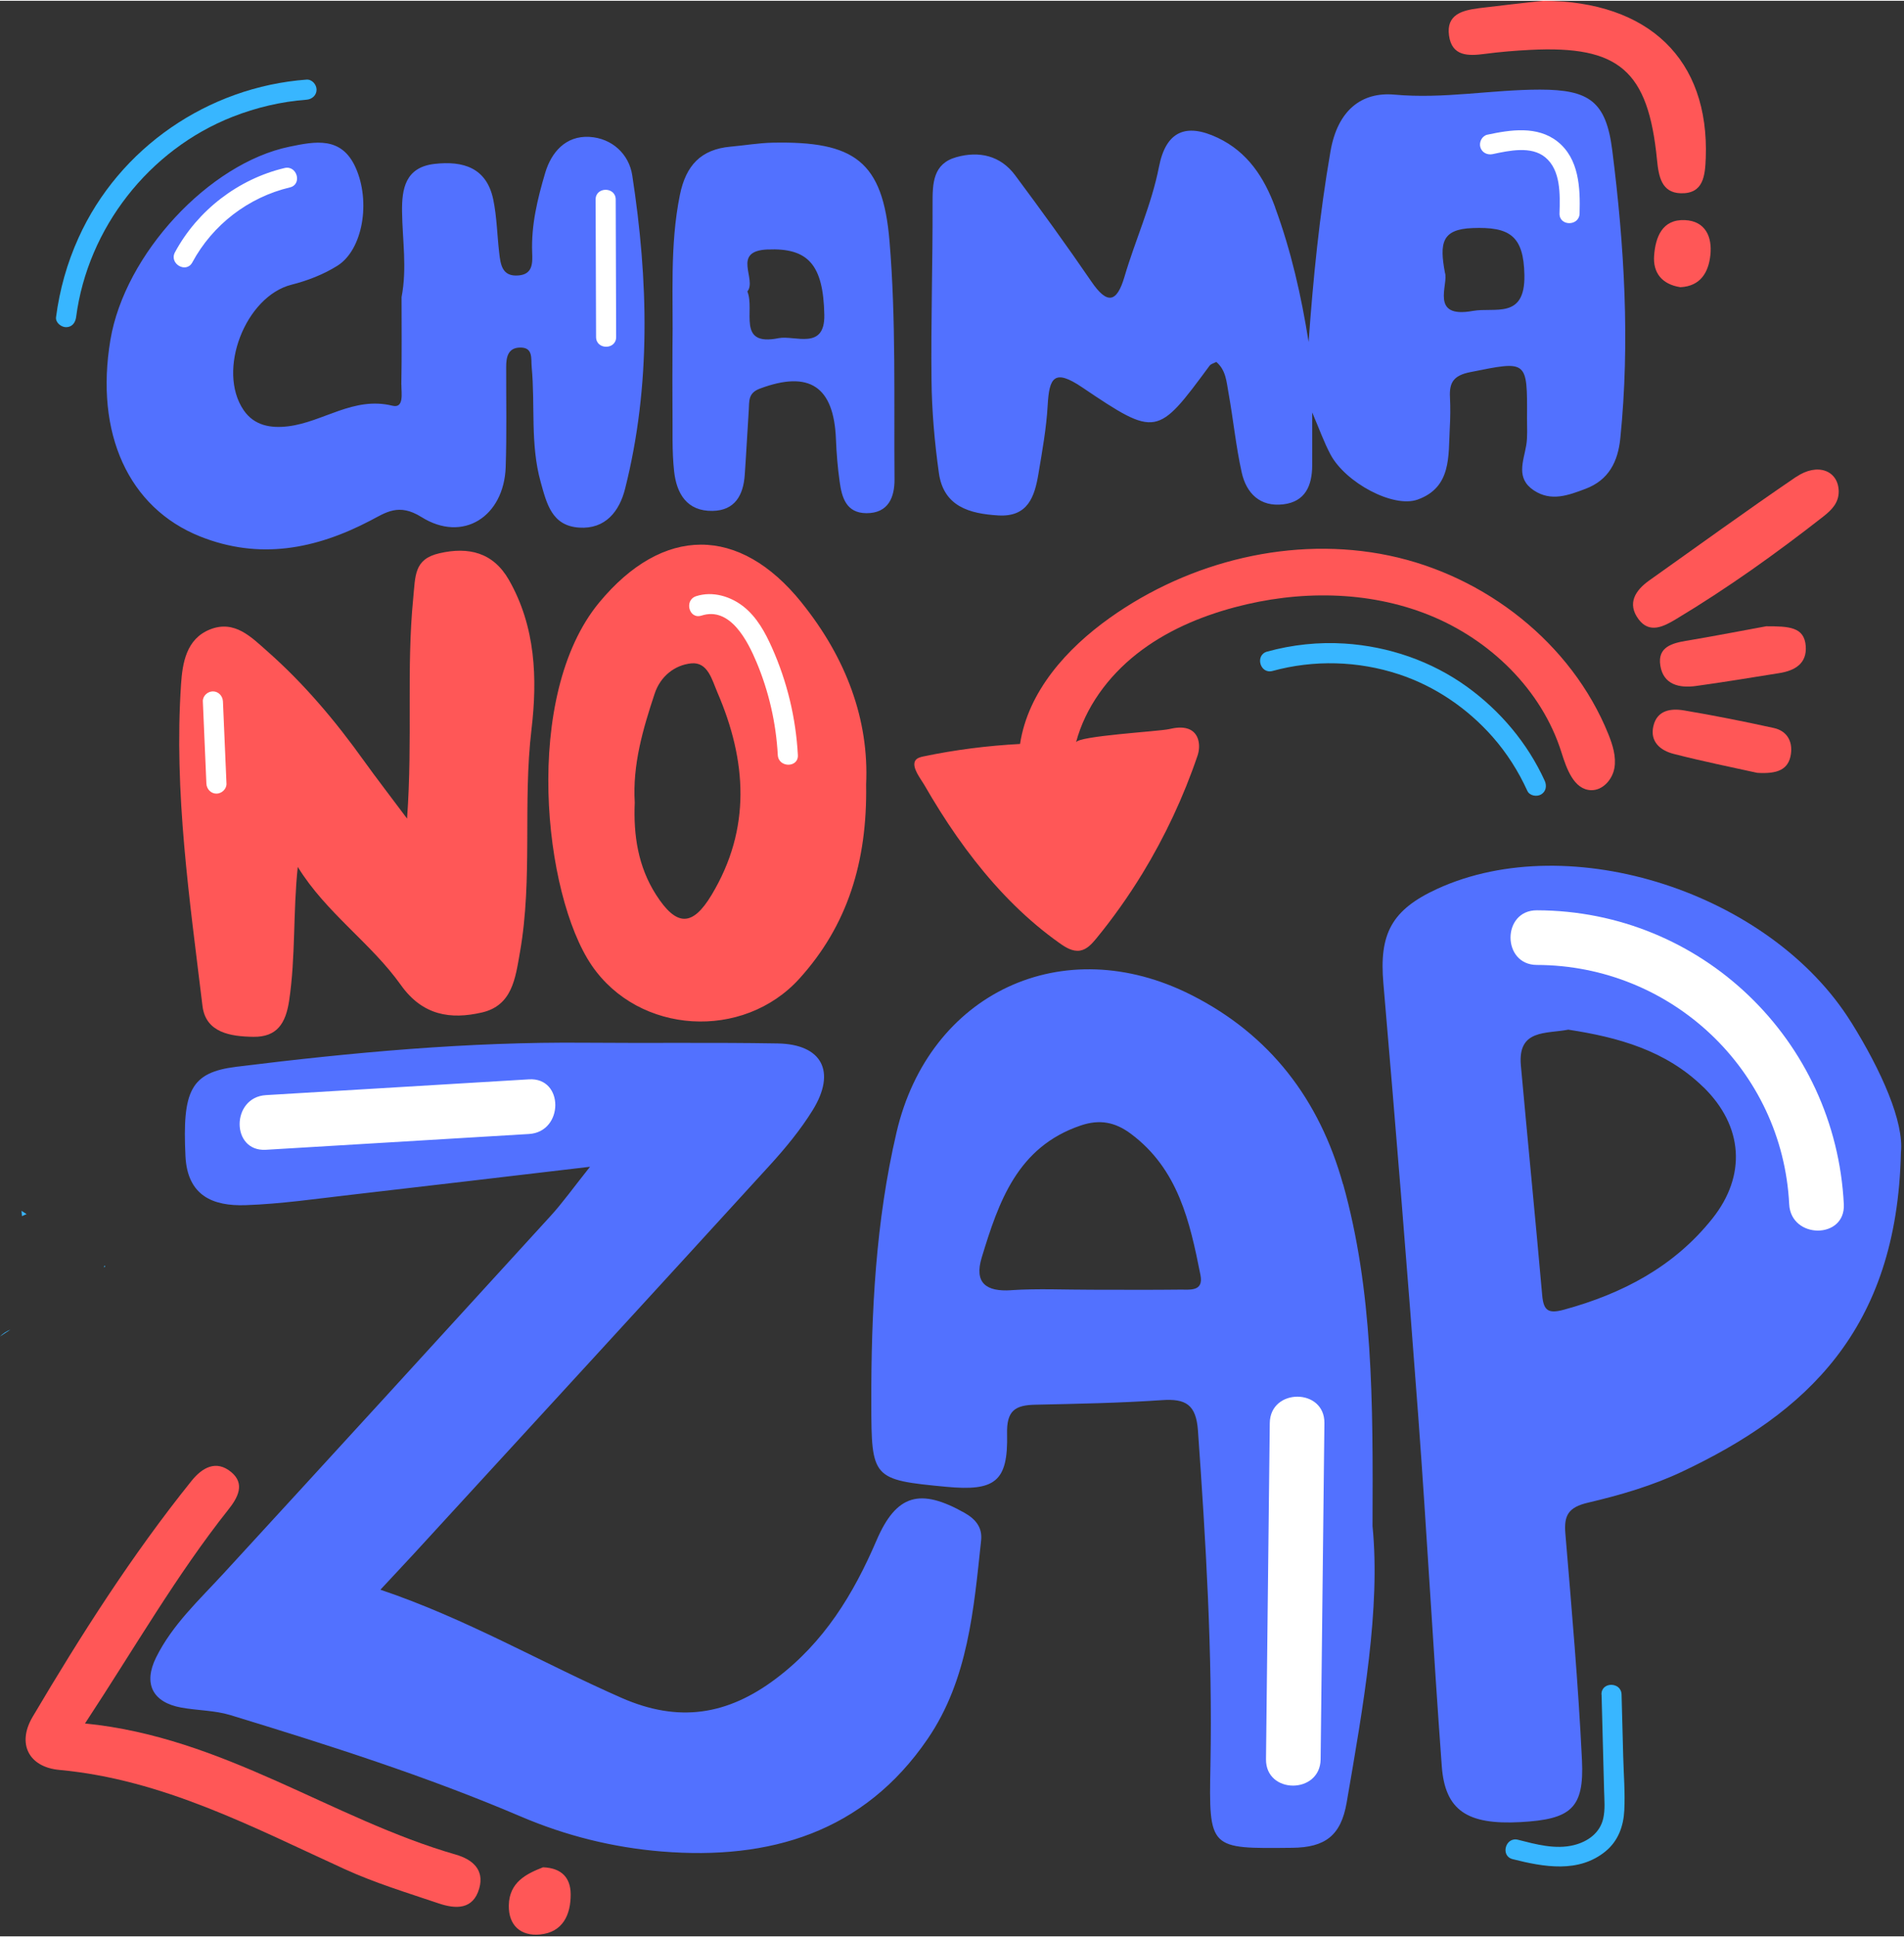
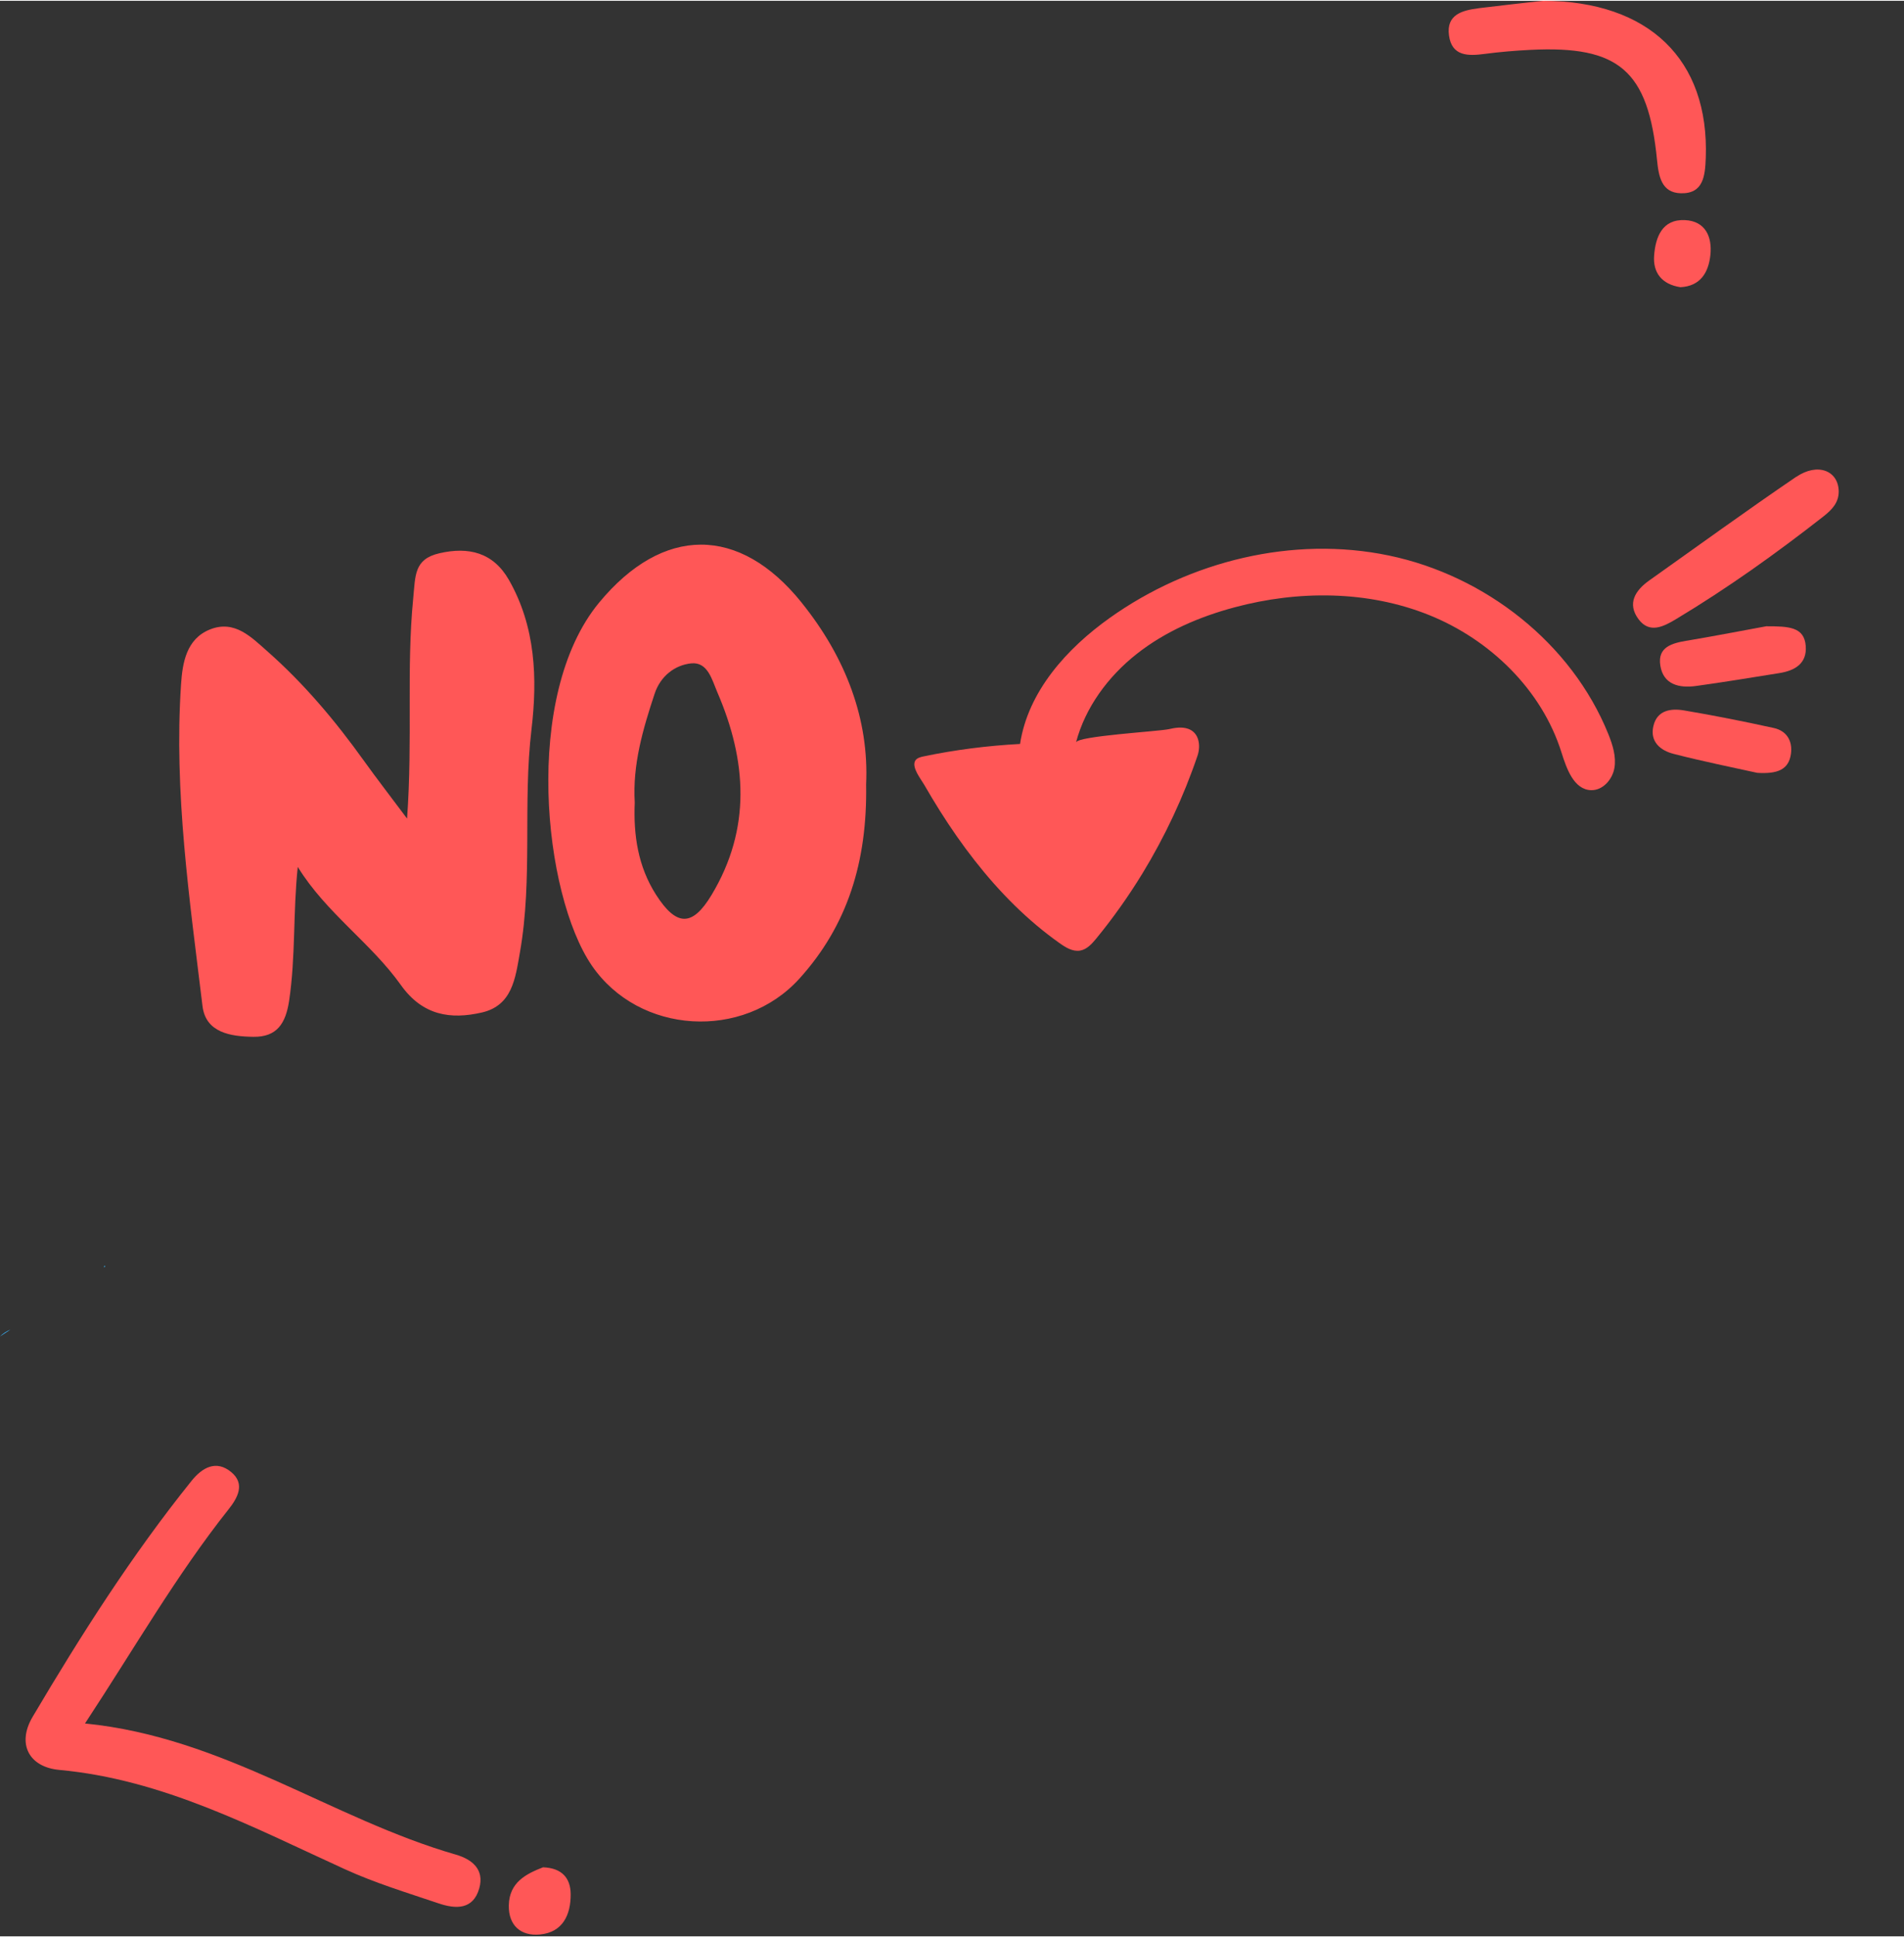
<svg xmlns="http://www.w3.org/2000/svg" data-name="Camada 1" fill="#000000" height="482" preserveAspectRatio="xMidYMid meet" version="1" viewBox="24.7 10.0 474.0 481.6" width="474" zoomAndPan="magnify">
  <rect x="24.7" y="10.0" width="474.0" height="481.6" fill="#333333" stroke="none" />
  <g id="change1_1">
-     <path d="m171.55,300.12c-21.44,2.52-40.29,4.76-59.15,6.93-8.86,1.01-17.73,2.32-26.63,2.62-7.99.26-14.41-2.28-14.9-12.19-.79-16.27,1.29-20.84,12.63-22.24,28.84-3.58,57.74-6.25,86.87-5.99,15.97.14,31.94-.09,47.92.18,11.06.19,14.66,7.01,8.72,16.61-3,4.85-6.71,9.35-10.56,13.58-29.51,32.32-59.12,64.53-88.7,96.77-2.56,2.79-5.17,5.53-8.35,8.96,21.46,7.23,40.22,18.22,60.05,26.92,14.16,6.21,26.31,4.34,38.45-4.81,11.96-9.02,19.25-20.97,25.01-34.38,4.95-11.52,10.88-13.06,21.9-6.86,2.89,1.63,4.47,3.74,4.14,6.85-1.84,17.16-3.24,34.66-13.3,49.38-15.89,23.28-39.31,30.22-66.17,28.04-12.14-.99-23.86-3.89-35.16-8.72-23.51-10.03-47.85-17.76-72.27-25.22-3.9-1.19-8.17-1.13-12.23-1.87-7.16-1.3-9.49-5.97-6.26-12.48,4.05-8.15,10.68-14.24,16.72-20.81,27.23-29.63,54.38-59.33,81.5-89.05,2.94-3.22,5.49-6.8,9.79-12.21h-.01Zm314.02-35.92c-20.06-32.24-69.92-48.41-103.06-33.24-11.42,5.24-14.48,11.23-13.42,23.47,3.09,35.93,6.01,71.89,8.69,107.86,2.15,28.97,3.71,57.99,5.85,86.98.82,11.03,6.36,14.62,19.57,13.91,12.62-.69,15.9-3.43,15.33-15.42-.91-18.81-2.56-37.58-4.13-56.34-.39-4.57.73-6.57,5.61-7.72,8.04-1.88,16.14-4.25,23.58-7.78,30.56-14.48,53.38-35.05,54.34-79.35.8-7.56-4.77-20.2-12.36-32.39h0Zm-36.77,16.13c9.85,9.65,10.77,21.92,2.17,32.7-9.53,11.95-22.34,18.66-36.9,22.64-3.9,1.07-5.1.28-5.44-3.58-1.69-19.07-3.58-38.12-5.31-57.19-.82-9.07,6.29-7.83,11.81-8.9,12.39,1.89,24.28,5.16,33.66,14.34h.01Zm-89.76,24.12c-5.88-21.05-18.11-37.14-37.74-47.07-31.99-16.2-65.32-.52-73.41,34.17-5.19,22.22-6.33,44.76-6.28,67.45.03,18.69.24,19,18.6,20.74,12.19,1.16,15.48-1.25,15.2-13.15-.15-5.85,2.04-7.16,7.01-7.27,10.52-.23,21.05-.42,31.55-1.14,5.91-.41,8.49,1.09,8.96,7.57,1.96,27.69,3.64,55.39,3.11,83.17-.41,21.16-.33,20.86,20.35,20.65,8.21-.08,12.13-3.04,13.55-11.19,4.18-24.24,8.47-48.43,6.45-68.86.15-31.48.07-58.59-7.31-85.05l-.02-.02Zm-82.57,26.38c-6.38.43-9.27-1.89-7.37-8.14,4.22-13.86,8.86-27.49,24.63-32.84,4.7-1.6,8.55-.88,12.49,2.05,11.81,8.8,14.7,21.9,17.33,35.13.83,4.17-2.56,3.63-4.98,3.65-7.33.09-14.67.03-22,.03-6.7.01-13.43-.33-20.11.11ZM342.14,61.35c-2.72-7.38-6.85-13.74-14.28-17.26-8.01-3.8-12.92-1.55-14.63,7.2-1.85,9.47-5.89,18.19-8.59,27.36-1.92,6.54-4.32,6.94-8.23,1.22-6.13-8.96-12.5-17.75-18.99-26.46-3.66-4.92-8.98-6.09-14.62-4.51-5.86,1.63-5.95,6.52-5.94,11.6.05,14.69-.43,29.38-.26,44.07.09,7.64.77,15.31,1.83,22.89,1.16,8.38,7.63,10.16,14.8,10.59,7.4.44,9.05-4.73,9.99-10.36.95-5.67,1.98-11.36,2.3-17.07.39-6.9,1.63-9.14,8.59-4.44,18.52,12.48,18.7,12.22,31.71-5.38.33-.45,1.05-.61,1.67-.94,2.43,2.02,2.55,5,3.05,7.72,1.19,6.59,1.84,13.3,3.29,19.81,1.16,5.17,4.58,8.58,10.33,7.9,5.5-.65,7.18-4.66,7.21-9.65.02-4.08,0-8.16,0-13.22,1.81,4.21,2.96,7.49,4.58,10.51,3.76,6.98,15.6,13.34,21.66,11.18,8.46-3.03,7.64-10.8,8.01-17.75.14-2.55.18-5.11.05-7.66-.2-3.71.86-5.48,5.07-6.31,14.24-2.85,14.19-3.09,14.11,11.49-.01,2.23.17,4.51-.19,6.7-.68,4.04-2.68,8.23,1.92,11.26,4.31,2.83,8.58,1.19,12.81-.4,5.84-2.19,8.11-6.81,8.69-12.62,2.43-23.96,1-47.86-2.01-71.63-1.53-12.19-5.79-15.08-17.97-15.09-12.06,0-23.93,2.36-36.2,1.25-8.25-.75-14.2,3.9-15.97,14.08-2.74,15.77-4.31,31.56-5.45,47.45-1.83-11.51-4.36-22.67-8.34-33.47l.02-.05Zm49.15,5.2c9.14-.34,12.74,1.8,12.91,11.71.19,11.12-7.4,7.91-12.87,8.91-10.83,1.96-5.93-6.7-6.91-9.5-1.38-7.38-.83-10.84,6.88-11.12h-.01ZM124.63,105.57c-.03,1.97.74,5.92-2.24,5.18-9.65-2.38-17.2,4.04-25.92,5.12-4.36.54-8.47-.16-11.1-3.99-6.79-9.91.45-28.35,11.9-31.24,3.97-1,7.98-2.55,11.43-4.72,6.33-3.98,8.34-15.98,4.52-24.44-3.51-7.8-10.02-6.51-16.45-5.18-20.06,4.14-41.02,26.75-44.59,48.09-3.89,23.22,4.5,41.75,22.31,48.88,14.75,5.89,28.74,3.2,42.38-3.92,3.88-2.02,7.08-4.44,12.73-.91,10.35,6.5,20.56-.1,20.99-12.41.28-8.3.1-16.62.12-24.92,0-2.4.43-4.74,3.37-4.83,3.43-.11,2.78,2.75,2.98,4.84.9,9.51-.39,19.15,2.23,28.58,1.52,5.48,2.8,10.94,9.6,11.38,6.54.43,10.02-4.08,11.42-9.65,6.51-25.82,5.79-51.93,1.79-77.99-.8-5.28-5.03-9.26-10.68-9.58-5.89-.33-9.48,3.82-11.01,9-1.89,6.39-3.49,12.95-3.23,19.76.1,2.55.22,5.42-3.4,5.72-4.11.35-4.47-2.74-4.81-5.67-.51-4.42-.58-8.92-1.48-13.25-1.66-7.89-7.47-9.64-14.58-8.84-7.27.82-8.2,6.14-8.12,11.91.09,7.02,1.27,14.02-.12,21.24,0,7.14.08,14.5-.06,21.84v-.02Zm67.49,6.2c.06,5.1-.16,10.25.4,15.3.6,5.51,3.17,9.98,9.6,9.85,5.54-.1,7.63-3.91,7.98-8.92.39-5.41.65-10.83,1.01-16.23.15-2.12-.23-4.16,2.75-5.27,12.3-4.6,18.45-.59,18.95,12.64.14,3.5.43,7.01.92,10.49.54,3.94,1.61,7.82,6.65,7.86,5.54.03,7.04-4.05,7.01-8.43-.17-19.78.4-39.63-1.25-59.3-1.66-19.86-8.73-24.87-29.06-24.46-3.5.07-6.98.68-10.49.99-7.41.66-11.14,4.68-12.63,12-2.58,12.68-1.62,25.44-1.85,38.18,0,5.11-.05,10.21,0,15.33h0Zm23.7-39.89c10.01-.43,13.85,3.72,14.09,16.27.17,8.93-7.39,5-11.37,5.79-10.55,2.13-5.82-6.89-7.78-11.61,2.45-3.06-4.05-10.07,5.04-10.46h.01Z" fill="#5271ff" />
-   </g>
+     </g>
  <g id="change2_1">
    <path d="m45.91,438.64c34.56,3.43,61.33,23.71,92.26,32.62,4.05,1.17,7.16,3.68,5.85,8.37-1.52,5.43-5.93,5.19-10.15,3.76-7.86-2.65-15.84-5.08-23.35-8.51-22.92-10.45-45.24-22.31-71.04-24.69-7.62-.7-10.61-6.52-6.67-13.19,12.03-20.34,24.72-40.26,39.57-58.73,2.69-3.34,6.13-5.27,9.87-2.2,3.59,2.96,1.58,6.48-.68,9.32-12.93,16.29-23.25,34.29-35.7,53.23l.02.02ZM392.76,11.86c-4.02.51-8.05,1.56-7.33,6.77.7,5.16,4.7,5.14,8.83,4.59,3.79-.5,7.61-.82,11.43-1.01,22.07-1.11,29.34,5.14,31.52,27.35.41,4.15,1.12,8.2,5.93,8.33,5.65.15,6.04-4.38,6.21-8.81.88-24.5-14.18-38.97-40.45-39.09-5.37.61-10.76,1.19-16.13,1.86h-.01Zm79.09,116.59c-12.32,8.38-24.39,17.15-36.56,25.77-3.51,2.49-5.57,5.75-2.68,9.65,2.73,3.67,6.25,1.84,9.34-.02,12.81-7.69,24.94-16.35,36.69-25.55,2.05-1.61,3.82-3.38,3.81-6.23-.08-5.18-5.25-7.24-10.61-3.59h0Zm-27.12,40.75c-3.72.62-7.44,1.54-6.69,6.22.76,4.75,4.72,5.63,8.85,5.07,6.95-.95,13.86-2.11,20.79-3.21,3.84-.61,6.89-2.37,6.56-6.73-.36-4.77-4.18-4.92-9.84-4.92-5.27.96-12.46,2.36-19.68,3.58h0Zm25.82,28.2c.45-3.22-1.03-5.75-4.27-6.46-7.42-1.63-14.88-3.12-22.38-4.38-3.25-.54-6.67-.06-7.59,3.9-.91,3.9,1.77,6.08,5,6.91,7.36,1.9,14.82,3.39,20.86,4.73,5,.31,7.83-.77,8.38-4.7h.01ZM151.37,483.85c-.11,5.11,3.05,7.73,7.75,7.29,5.7-.54,7.71-4.94,7.65-10.12-.06-3.94-2.2-6.43-6.88-6.6-4.17,1.62-8.4,3.72-8.52,9.43h0ZM450.5,73.25c.49-4.56-1.28-8.46-6.34-8.68-5.68-.26-7.33,4.26-7.67,8.85-.31,4.23,1.93,7.14,6.55,7.84,4.97-.25,6.99-3.64,7.46-8h0Z" fill="#ff5757" />
  </g>
  <g id="change3_1">
    <path d="m98.83,225.48c-1.2,11.31-.51,22.37-2.15,33.3-.84,5.62-2.99,9.08-8.9,9-5.65-.08-11.87-1.01-12.67-7.67-3.21-26.57-7.14-53.16-5.34-80.04.35-5.23,1.27-11.3,7.23-13.66,6.12-2.43,10.28,1.94,14.32,5.5,9.14,8.06,16.92,17.33,24.01,27.23,3.06,4.27,6.29,8.42,10.71,14.34,1.42-19.84-.19-37.29,1.52-54.71.57-5.76.17-9.85,6.54-11.31,7.24-1.67,13.36-.22,17.28,6.61,6.67,11.66,7.14,24.55,5.63,37.26-2.19,18.43.36,37.05-2.87,55.41-1.14,6.51-1.92,13.25-9.48,14.99-7.75,1.78-14.74.79-20.15-6.82-7.49-10.53-18.66-17.98-25.69-29.42h.01Zm125.43-65.75c-15.51-19.27-34.54-19.16-50.4,0-19.17,23.16-13.87,72.66-1.86,90.27,11.78,17.25,37.74,18.74,51.72,3.29,11.93-13.18,16.92-29.02,16.6-48.3.75-16.09-4.94-31.43-16.06-45.25Zm-36.59,22.68c1.45-4.38,5.03-7.13,9.1-7.55,4.16-.43,5.2,4.17,6.52,7.21,7.32,16.98,8.49,33.88-1.44,50.4-4.78,7.95-8.74,7.92-13.86-.09-4.45-6.99-5.62-14.77-5.27-22.9-.57-9.42,2.04-18.28,4.95-27.07Zm121.38,44.82c5.65-9.25,10.28-19.13,13.77-29.39.83-2.44.45-5.72-2.32-6.69-1.52-.54-3.2-.29-4.78.07-2.5.58-22.72,1.69-23.15,3.31,2.33-8.76,8.01-16.42,15.13-22.03,7.12-5.61,15.63-9.26,24.39-11.6,15.84-4.23,33.08-4.19,48.29,1.9s28.14,18.59,33.05,34.23c1.28,4.07,3.1,9.25,7.36,9.38,2.9.09,5.31-2.63,5.81-5.49s-.43-5.77-1.51-8.47c-9.16-22.65-30.68-39.43-54.59-44.42s-49.61,1.34-69.52,15.51c-10.75,7.65-20.35,18.33-22.34,31.37-8.09.43-16.16,1.45-24.08,3.11-.77.16-1.62.39-2.02,1.07-.95,1.65,1.45,4.6,2.22,5.94,1.28,2.22,2.6,4.42,3.97,6.59,2.68,4.25,5.55,8.38,8.66,12.34,6.08,7.76,13.06,14.84,21.13,20.54,1.51,1.07,3.26,2.14,5.09,1.82,1.67-.29,2.91-1.67,3.99-2.98,4.18-5.09,8-10.48,11.44-16.1Z" fill="#ff5757" />
  </g>
  <g id="change4_1">
-     <path d="m30.17,312.39c-.03-.44-.08-.88-.11-1.31.42.27.84.54,1.26.82-.4.15-.77.33-1.14.5Z" fill="#38b6ff" />
-   </g>
+     </g>
  <g id="change4_2">
    <path d="m27.32,340.62c-.87.58-1.76,1.16-2.63,1.73.77-.78,1.67-1.34,2.63-1.73Z" fill="#38b6ff" />
  </g>
  <g id="change4_3">
    <path d="m50.68,324.71c.08.07.16.12.23.19-.1.09-.2.18-.31.26.02-.15.06-.31.07-.45h.01Z" fill="#38b6ff" />
  </g>
  <g id="change4_4">
-     <path d="m43.65,88.71c-.18,1.35-1,2.5-2.5,2.5-1.23,0-2.68-1.16-2.5-2.5.9-6.85,2.74-13.42,5.59-19.72,10.13-22.43,32.3-37.56,56.77-39.38,1.35-.1,2.5,1.22,2.5,2.5,0,1.42-1.15,2.4-2.5,2.5-6.31.47-12.52,1.94-18.41,4.25-20.79,8.17-36.05,27.68-38.95,49.84h0Zm297.84,88.04c10.31-2.82,21.29-2.52,31.44.82,9.05,2.98,17.11,8.49,23.39,15.62,3.52,4,6.4,8.54,8.61,13.39.56,1.23,2.34,1.53,3.42.9,1.26-.74,1.46-2.19.9-3.42-4.26-9.33-11.02-17.36-19.32-23.36-8.89-6.42-19.56-10.07-30.48-10.77-6.47-.42-13.04.28-19.29,2-3.1.85-1.78,5.67,1.33,4.82h0Zm81.92,254.7l.42,15.96.21,7.98c.06,2.24.29,4.6-.2,6.81-.79,3.65-3.83,5.83-7.32,6.7-4.6,1.15-9.46-.2-13.92-1.33-3.12-.79-4.45,4.03-1.33,4.82,7.74,1.96,16.47,3.55,23.17-1.98,3.11-2.56,4.44-6.24,4.63-10.18.22-4.42-.15-8.91-.27-13.33-.14-5.16-.27-10.31-.41-15.47-.09-3.21-5.09-3.22-5,0h0Z" fill="#38b6ff" />
-   </g>
+     </g>
  <g id="change5_1">
-     <path d="m407.31,249.9c-8.76-.02-8.75-13.63,0-13.6,41,.08,74.36,32.32,76.41,73.14.44,8.76-13.16,8.72-13.6,0-1.68-33.46-29.44-59.47-62.81-59.54h0Zm-53.84,197.63c-.1,8.76-13.7,8.75-13.6,0,.32-27.87.62-55.76.94-83.64.1-8.76,13.7-8.75,13.6,0-.32,27.87-.62,55.76-.94,83.64h0ZM90.9,295.89c-8.76.52-8.69-13.08,0-13.6,21.83-1.31,43.67-2.62,65.5-3.93,8.76-.52,8.69,13.08,0,13.6-21.83,1.31-43.67,2.62-65.5,3.93h0Zm108.42-132.91c7.16-2.35,11.53,6.36,13.73,11.61,3.07,7.32,4.85,15.16,5.28,23.08.17,3.2,5.18,3.22,5,0-.5-9.24-2.67-18.25-6.44-26.7-1.67-3.75-3.73-7.55-6.99-10.16s-7.76-4.01-11.91-2.66c-3.04,1-1.74,5.83,1.33,4.82h0Zm-124.12,21.35l.88,20.44c.06,1.35,1.11,2.5,2.5,2.5,1.31,0,2.56-1.14,2.5-2.5l-.88-20.44c-.06-1.35-1.11-2.5-2.5-2.5-1.31,0-2.56,1.14-2.5,2.5h0Zm20.34-132.72c-11.53,2.74-21.66,10.53-27.28,20.96-1.53,2.83,2.79,5.36,4.32,2.52,5.04-9.36,13.95-16.2,24.29-18.66,3.13-.74,1.8-5.57-1.33-4.82h0Zm77.44,7.83c.04,11.41.08,22.82.11,34.22.01,3.22,5.01,3.22,5,0-.04-11.41-.08-22.82-.11-34.22-.01-3.22-5.01-3.22-5,0h0Zm223.31-11.29c4.2-.9,9.6-2.06,13.07.77,3.91,3.2,3.72,9.19,3.58,13.99-.09,3.22,4.91,3.22,5,0,.18-6.33-.1-13.65-5.54-17.92-5.01-3.92-11.65-2.91-17.43-1.67-1.32.28-2.09,1.83-1.75,3.08.38,1.37,1.75,2.03,3.08,1.75h0Z" fill="#ffffff" />
-   </g>
+     </g>
</svg>